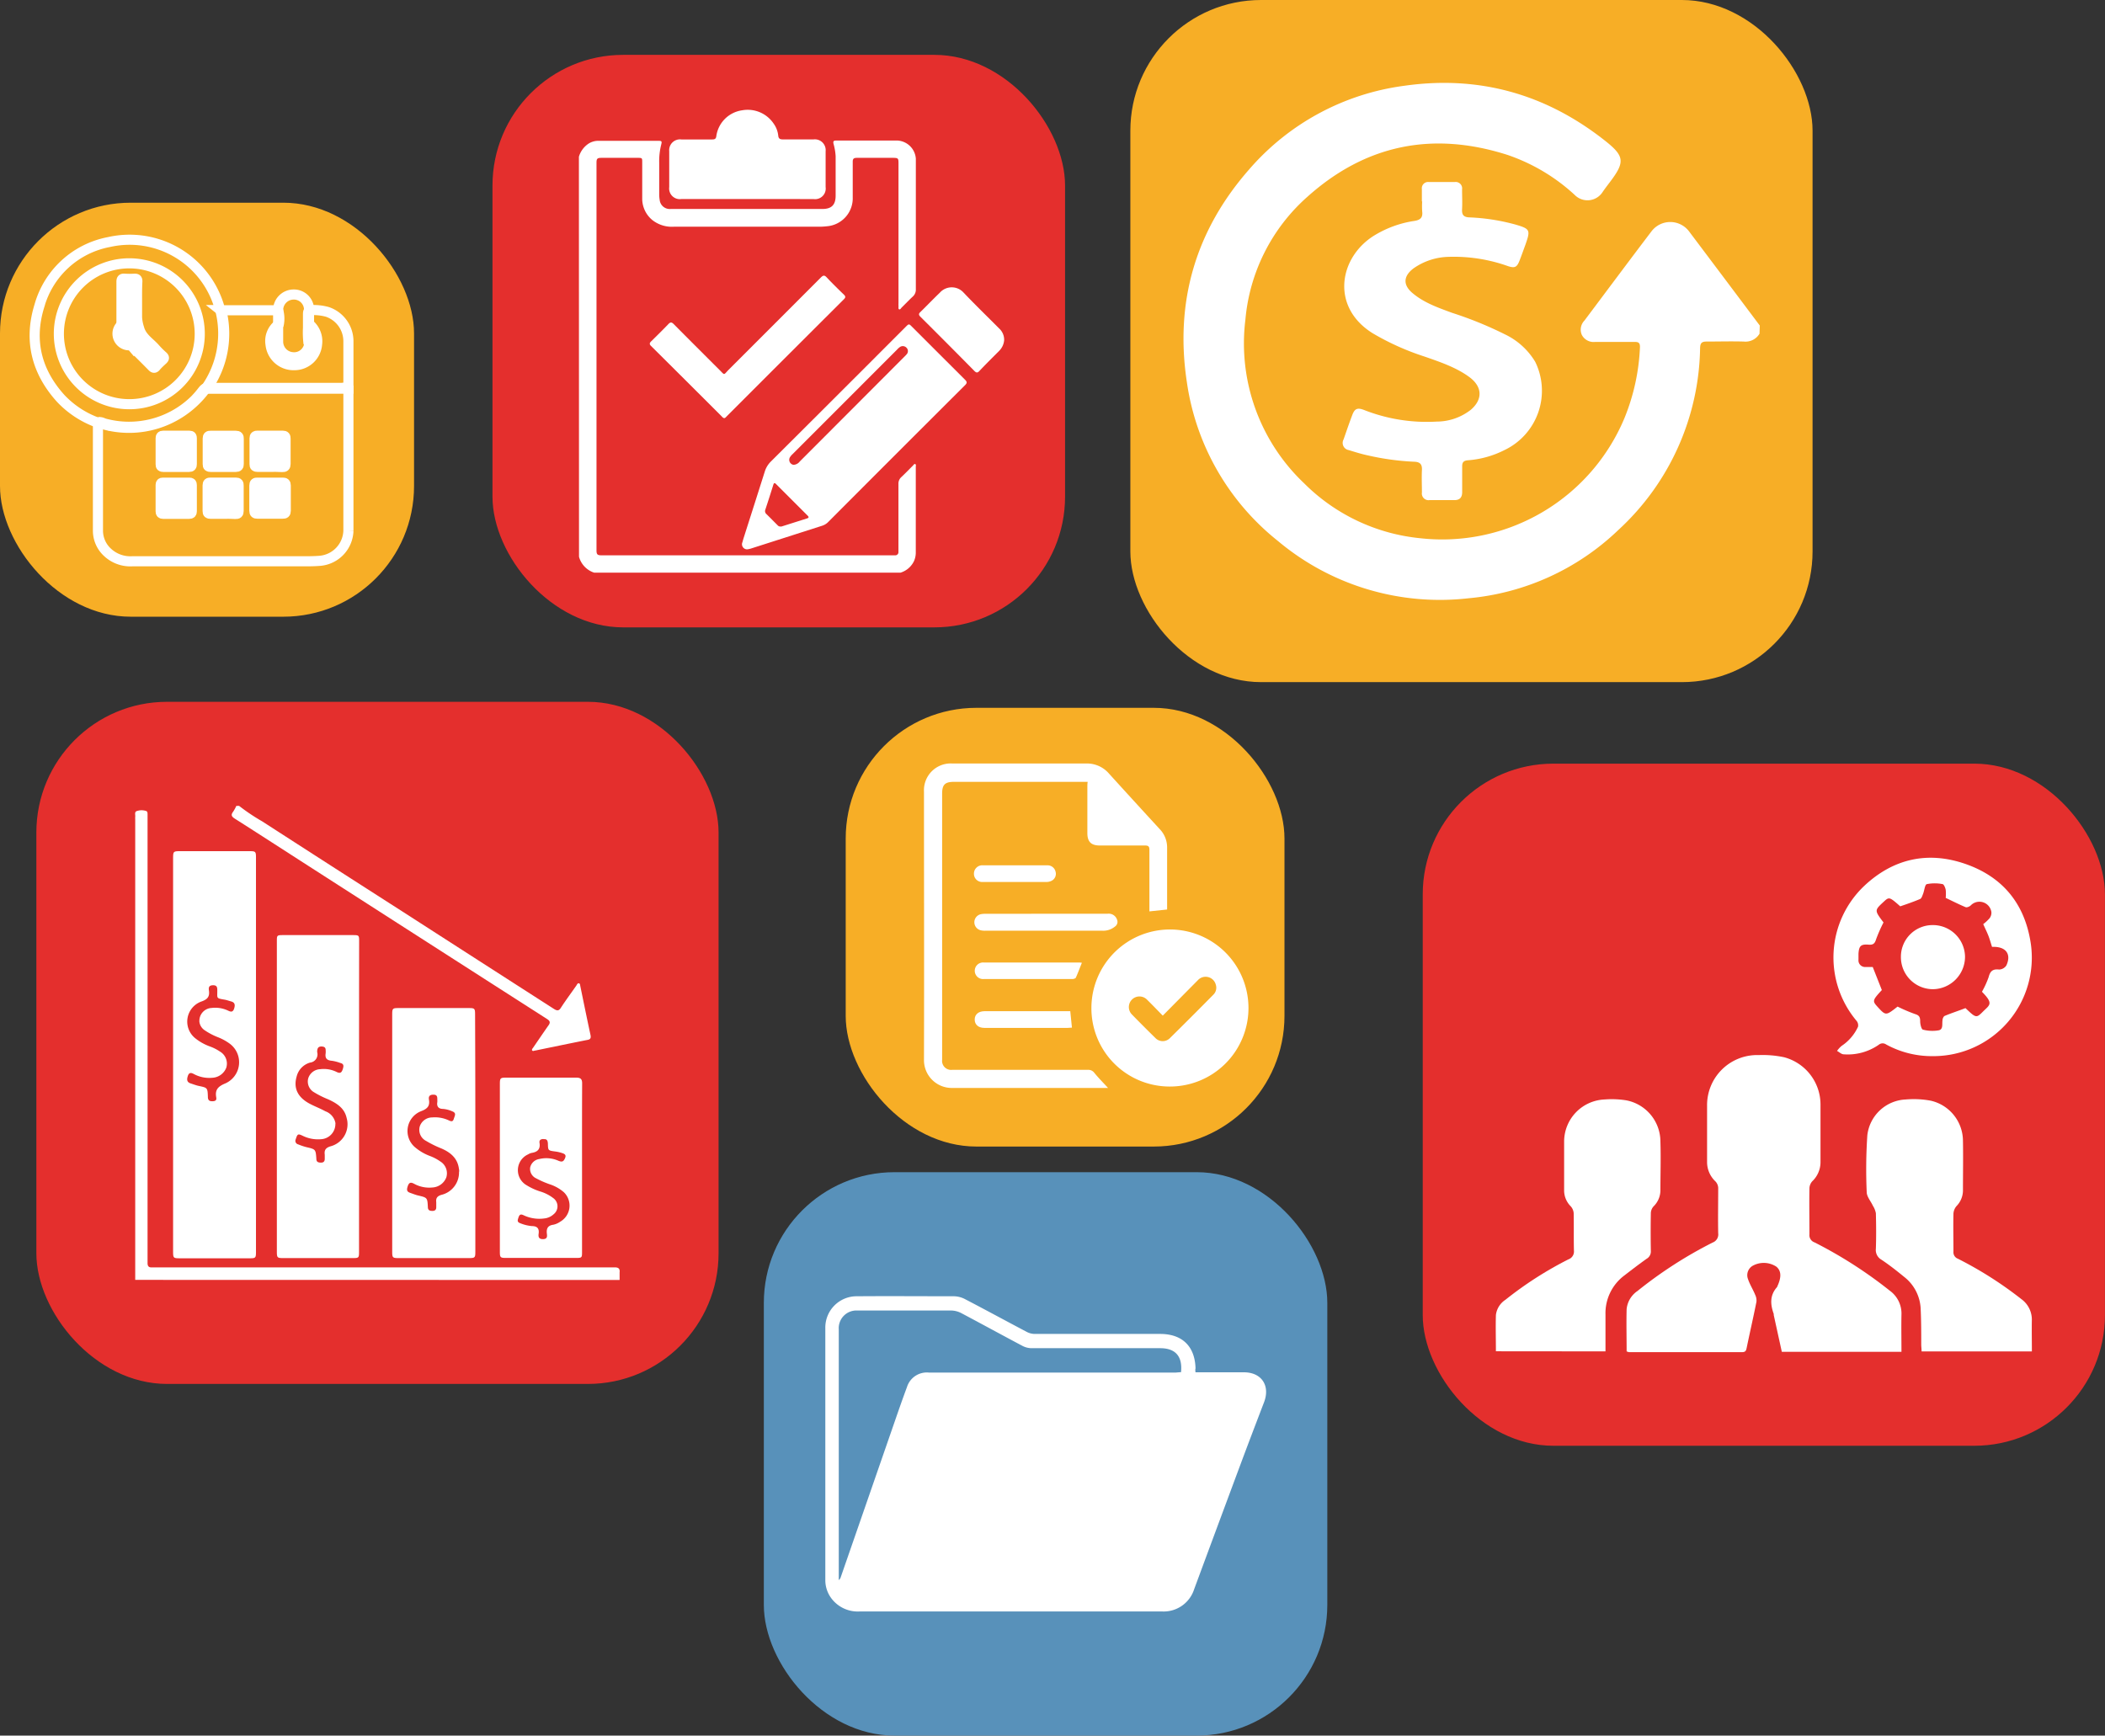
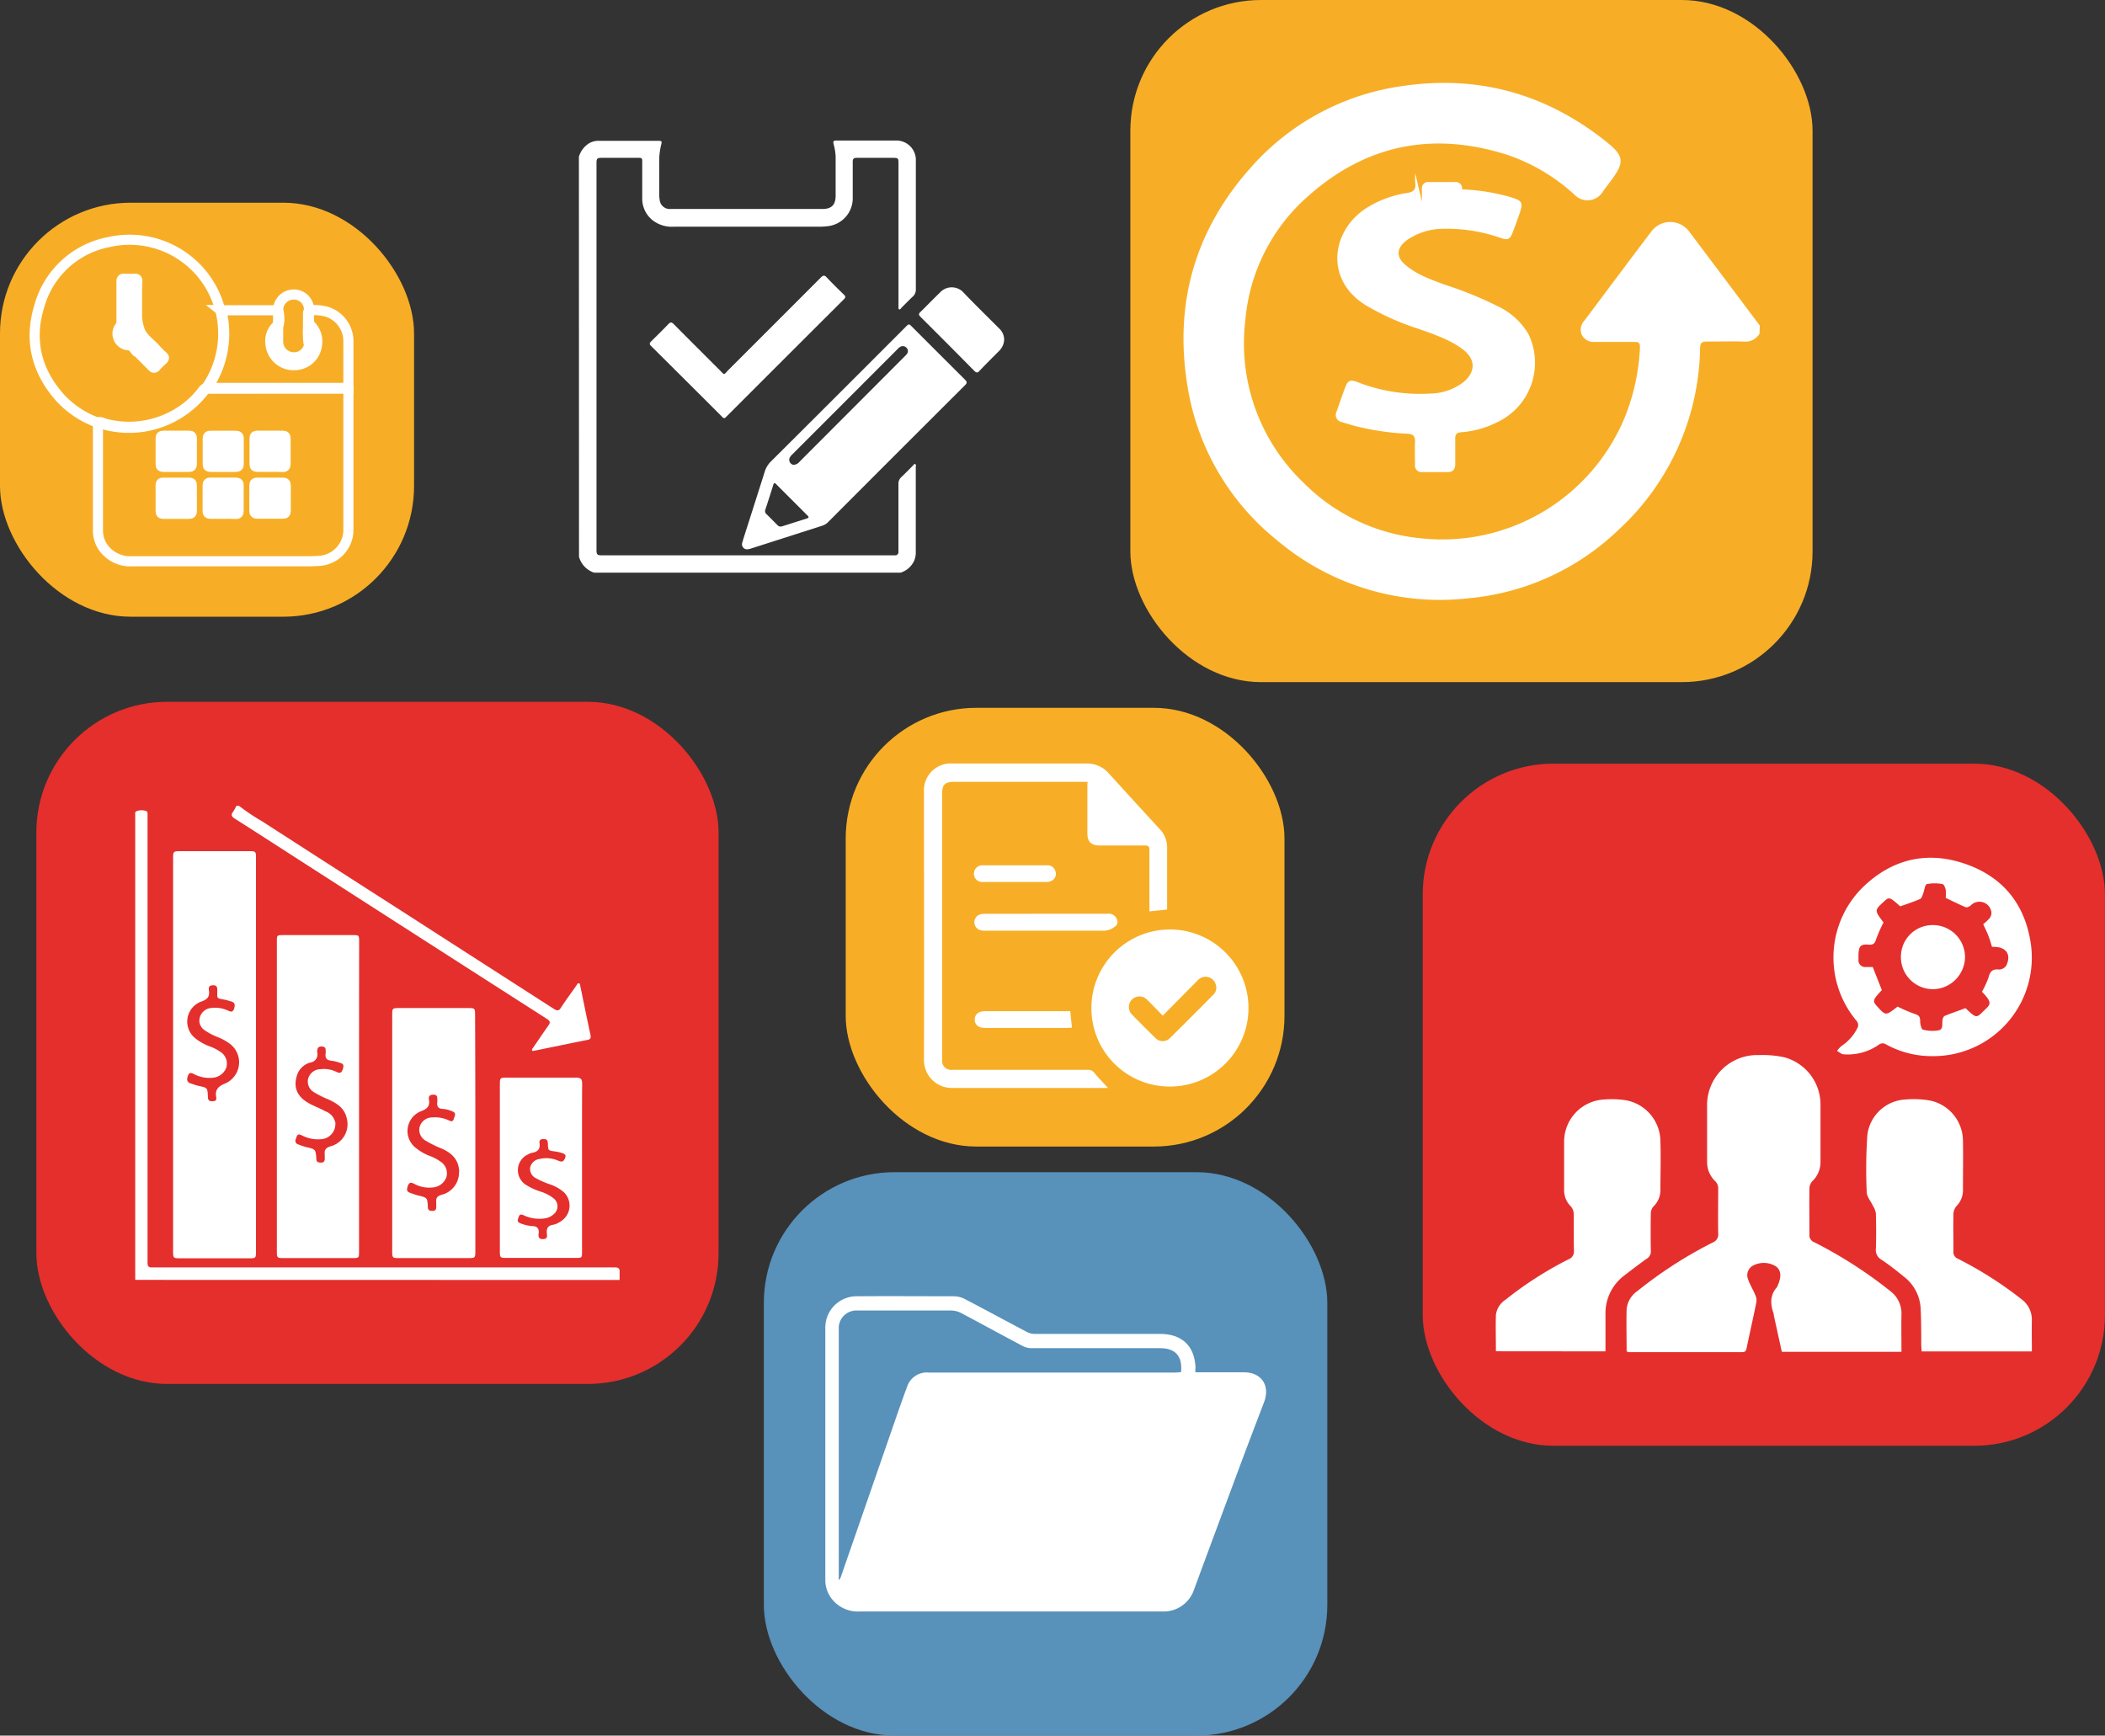
<svg xmlns="http://www.w3.org/2000/svg" viewBox="0 0 416.27 343.26">
  <rect x="0" y="0" width="416.27" height="343.26" fill="#333333" stroke="none" />
  <defs>
    <style>.cls-1{fill:#f7ae26;}.cls-2,.cls-6{fill:#fff;}.cls-3{fill:#5891ba;}.cls-4{fill:#e42f2d;}.cls-5{fill:none;}.cls-5,.cls-6{stroke:#fff;stroke-miterlimit:10;stroke-width:2px;}</style>
  </defs>
  <title>Asset 31</title>
  <g id="Layer_2" data-name="Layer 2">
    <g id="Layer_1-2" data-name="Layer 1">
      <rect class="cls-1" x="167.24" y="139.99" width="86.77" height="86.77" rx="25.85" ry="25.85" />
      <g id="YADW3o">
        <path class="cls-2" d="M215.83,199.31a15.53,15.53,0,1,1,15.41,15.58A15.47,15.47,0,0,1,215.83,199.31Zm14.11,1.56c-1.08-1.1-2.08-2.15-3.11-3.16a2.09,2.09,0,1,0-3,2.92q2.29,2.35,4.63,4.64a2,2,0,0,0,2.89.05q4.31-4.25,8.57-8.57a1.93,1.93,0,0,0,.51-2,2.08,2.08,0,0,0-3.56-.88C234.59,196.17,232.32,198.47,229.94,200.87Z" />
        <path class="cls-2" d="M219.12,215.17h-3.86c-9,0-17.92,0-26.88,0a5.5,5.5,0,0,1-5.66-5.62c.05-17.66,0-35.32,0-53A5.29,5.29,0,0,1,188.3,151q13.26,0,26.53,0a5.75,5.75,0,0,1,4.48,2q5,5.51,10.05,11a5.2,5.2,0,0,1,1.44,3.62q0,5.88,0,11.77c0,.16,0,.32,0,.49l-3.5.37c0-.32,0-.6,0-.88,0-3.76,0-7.51,0-11.27,0-.68-.19-.89-.88-.88-3,0-5.94,0-8.91,0-1.74,0-2.48-.73-2.48-2.46q0-4.56,0-9.13c0-.3,0-.61.06-1-.28,0-.55,0-.83,0h-25.6c-1.79,0-2.35.56-2.35,2.34q0,26,0,51.91c0,.24,0,.48,0,.71a1.79,1.79,0,0,0,2,2c2.14,0,4.28,0,6.42,0q10.2,0,20.39,0a1.47,1.47,0,0,1,1.27.57C217.24,213.21,218.2,214.17,219.12,215.17Z" />
        <path class="cls-2" d="M206.84,180.72H219a1.73,1.73,0,0,1,1.9,1.17,1.12,1.12,0,0,1-.41,1.36,3.66,3.66,0,0,1-2.54.82c-7.67,0-15.35,0-23,0A3.66,3.66,0,0,1,194,184a1.63,1.63,0,0,1,0-3.2,4.12,4.12,0,0,1,.85-.07Z" />
-         <path class="cls-2" d="M213.95,190.41c-.41,1-.77,2-1.2,2.95-.08.17-.46.27-.7.27-3.3,0-6.6,0-9.9,0h-7.62a1.64,1.64,0,1,1,0-3.27h19C213.64,190.38,213.76,190.39,213.95,190.41Z" />
        <path class="cls-2" d="M211.65,200l.33,3.24c-.31,0-.56.05-.81.05H194.64c-1.18,0-1.9-.67-1.89-1.67s.76-1.62,1.93-1.63h17Z" />
        <path class="cls-2" d="M200.68,171.14c2.14,0,4.27,0,6.41,0a1.61,1.61,0,0,1,1.64,1.22,1.54,1.54,0,0,1-.62,1.75,2.16,2.16,0,0,1-1.06.32q-6.34,0-12.68,0a1.62,1.62,0,0,1-1.77-1.7,1.65,1.65,0,0,1,1.81-1.59Z" />
      </g>
      <rect class="cls-3" x="151.05" y="231.83" width="111.43" height="111.43" rx="25.85" ry="25.85" />
      <path class="cls-2" d="M236.41,271.41h6.18c1.13,0,2.27,0,3.4,0,3.48,0,5.21,2.62,4,5.87-1.56,4.07-3.11,8.13-4.63,12.21q-4.62,12.4-9.21,24.81a6.33,6.33,0,0,1-6.32,4.41q-14.17,0-28.35,0-15.74,0-31.49,0a6.52,6.52,0,0,1-5.39-2.35,6,6,0,0,1-1.39-3.86q0-24.9,0-49.81a6.19,6.19,0,0,1,6.3-6.32c6.4-.05,12.79,0,19.19,0a4.94,4.94,0,0,1,2.16.58c4.07,2.12,8.09,4.31,12.15,6.45a3.5,3.5,0,0,0,1.55.42c8.29,0,16.57,0,24.86,0,4.38,0,6.88,2.45,7,6.81C236.35,270.88,236.38,271.08,236.41,271.41Zm-2.86,0c.33-3.18-1.11-4.77-4.13-4.77q-12.74,0-25.47,0a4,4,0,0,1-1.8-.48c-4-2.12-8-4.31-12-6.43a4.49,4.49,0,0,0-2-.54c-6.19,0-12.39,0-18.58,0a3.49,3.49,0,0,0-3.7,3.72q0,24.3,0,48.59,0,.49,0,1a1.14,1.14,0,0,0,.4-.6q5.41-15.59,10.81-31.18c.74-2.14,1.49-4.28,2.28-6.4a4.11,4.11,0,0,1,4.32-2.86c.7,0,1.4,0,2.09,0h46.76C232.89,271.43,233.2,271.4,233.55,271.38Z" />
-       <rect class="cls-4" x="97.39" y="10.85" width="113.23" height="113.23" rx="25.85" ry="25.85" />
      <path class="cls-2" d="M114.48,31a4.72,4.72,0,0,1,1.95-2.62,3.61,3.61,0,0,1,1.8-.53H130.1c.77,0,.83.06.65.78a13.48,13.48,0,0,0-.39,3.57c0,2.1,0,4.2,0,6.3a5.83,5.83,0,0,0,.09,1,2,2,0,0,0,2.19,1.83c2.1,0,4.2,0,6.3,0h23.68c1.82,0,2.63-.8,2.63-2.64,0-2.6,0-5.2,0-7.81a11.58,11.58,0,0,0-.42-2.45c-.1-.47,0-.64.51-.63,4.07,0,8.13,0,12.2,0a3.86,3.86,0,0,1,3.57,3.58c0,.22,0,.44,0,.66q0,12.56,0,25.12a1.84,1.84,0,0,1-.61,1.5c-.74.68-1.43,1.42-2.15,2.12-.17.16-.32.49-.54.4s-.1-.47-.13-.71a4.5,4.5,0,0,1,0-.52q0-13.74,0-27.48c0-1.21,0-1.25-1.26-1.25-2.34,0-4.68,0-7,0-.61,0-.8.21-.79.8,0,2.34,0,4.68,0,7a5.55,5.55,0,0,1-5.1,5.73,14.19,14.19,0,0,1-1.7.09h-28.6A6.24,6.24,0,0,1,129,43.52,5.48,5.48,0,0,1,127,39.25c0-2.38,0-4.77,0-7.15,0-.85,0-.88-.89-.88h-7.15c-.85,0-1,.15-1,1,0,.2,0,.39,0,.59q0,37.72,0,75.43c0,.2,0,.39,0,.59,0,.83.18,1,1,1H177a.62.62,0,0,0,.67-.65c0-.22,0-.44,0-.66,0-4.26,0-8.53,0-12.79a1.72,1.72,0,0,1,.58-1.38c.78-.73,1.52-1.51,2.28-2.26.13-.13.25-.39.46-.3s.11.35.11.54q0,8.49,0,17a4.11,4.11,0,0,1-.39,1.71,4.37,4.37,0,0,1-2.63,2.22H117.5a4.58,4.58,0,0,1-3-3.15Z" />
      <path class="cls-2" d="M147.95,108.62a1,1,0,0,1-1.13-1.39c.16-.63.38-1.26.57-1.88q1.92-6,3.84-12.06a4.77,4.77,0,0,1,1.2-2Q165.78,78,179.11,64.64c.63-.63.64-.63,1.26,0q5.22,5.22,10.44,10.43c.43.43.49.67,0,1.14q-13.54,13.5-27,27a2.93,2.93,0,0,1-1.2.76l-14.11,4.52A5.13,5.13,0,0,1,147.95,108.62Zm9-16.69a1.64,1.64,0,0,0,1.19-.64L178.89,70.5c.12-.12.25-.24.36-.38a.94.94,0,0,0,0-1.36,1,1,0,0,0-1.31-.11,3.12,3.12,0,0,0-.53.48L156.76,89.79a3.1,3.1,0,0,0-.55.65A1,1,0,0,0,156.92,91.93Zm-2.56,12.2.16,0,5.05-1.6c.39-.12.36-.3.11-.55l-6.25-6.25c-.27-.27-.41-.24-.53.14q-.77,2.47-1.58,4.92a.77.77,0,0,0,.21.88c.75.73,1.48,1.48,2.22,2.22A.69.69,0,0,0,154.36,104.13Z" />
-       <path class="cls-2" d="M147.77,39.36h-13A2.11,2.11,0,0,1,132.34,37c0-1.4,0-2.8,0-4.2,0-1,0-1.92,0-2.89a2.14,2.14,0,0,1,2.39-2.33c2,0,4.07,0,6.1,0,.52,0,.77-.11.83-.71a6,6,0,0,1,5.07-5.05A6.18,6.18,0,0,1,153,24.46a4.93,4.93,0,0,1,.9,2.37c.06.6.35.74.9.74,2,0,4.07,0,6.1,0a2.14,2.14,0,0,1,2.37,2.35q0,3.54,0,7.08a2.1,2.1,0,0,1-2.39,2.37Z" />
      <path class="cls-2" d="M143.21,82.7a.74.74,0,0,1-.43-.29q-7-7-14.05-14c-.33-.33-.29-.56,0-.86,1.17-1.15,2.34-2.3,3.47-3.48.39-.4.64-.35,1,0q4.55,4.58,9.13,9.14c1,1,.74,1,1.68,0q9.16-9.15,18.31-18.32c.46-.46.72-.52,1.19,0,1.09,1.16,2.23,2.28,3.38,3.39.35.34.35.55,0,.9q-11.63,11.6-23.24,23.22C143.54,82.51,143.43,82.68,143.21,82.7Z" />
      <path class="cls-2" d="M198.57,67.32a3.39,3.39,0,0,1-1,2.09c-1.31,1.32-2.63,2.62-3.93,4-.35.36-.58.31-.91,0Q187.4,68,182,62.63c-.34-.34-.36-.57,0-.91,1.3-1.27,2.55-2.58,3.86-3.84a3.15,3.15,0,0,1,4.7,0c2.29,2.41,4.68,4.72,7,7.06A3,3,0,0,1,198.57,67.32Z" />
      <rect class="cls-1" y="40.09" width="81.88" height="81.88" rx="25.85" ry="25.85" />
      <path class="cls-5" d="M68.9,76.89q0,11.18,0,22.37c0,1.91,0,3.82,0,5.73a6.17,6.17,0,0,1-5.57,5.92c-1.3.11-2.58.1-3.87.1H26.12a6.61,6.61,0,0,1-4.85-1.76A5.82,5.82,0,0,1,19.37,105q0-10.71,0-21.41c.45-.24.84,0,1.23.15a18.55,18.55,0,0,0,17.94-4.67A19.2,19.2,0,0,0,40,77.38c.23-.28.44-.59.84-.66a5.51,5.51,0,0,1,1,0H67.65A1.82,1.82,0,0,1,68.9,76.89Z" />
      <path class="cls-5" d="M40.67,76.88a19,19,0,0,1-8.11,6.35,18.6,18.6,0,0,1-12.74.49l-.46-.12A18.74,18.74,0,0,1,12,78.79c-4.79-5.3-6.33-11.46-4.22-18.27A17.7,17.7,0,0,1,21.56,47.87a18.48,18.48,0,0,1,21.86,13c0,.15.1.3.15.45a.88.88,0,0,1,.33.65A18.77,18.77,0,0,1,41.32,76.2,1.59,1.59,0,0,1,40.67,76.88Z" />
      <path class="cls-5" d="M40.67,76.88a18.83,18.83,0,0,0,2.9-15.52H55a5.82,5.82,0,0,1,.15,2.7,1.22,1.22,0,0,1-.32.51A4.45,4.45,0,0,0,57.87,72a4.38,4.38,0,0,0,4.21-2.47,4.33,4.33,0,0,0-.64-4.82c0,.85,0,1.63,0,2.41a1.21,1.21,0,0,1-.11.66c-.14.22-.25.12-.34-.05a18.19,18.19,0,0,1-.08-2.91q0-1.32,0-2.65c0-.31,0-.65.35-.82a10.1,10.1,0,0,1,3.49.34,6.13,6.13,0,0,1,4.15,5.73c0,3.15,0,6.3,0,9.45Z" />
      <path class="cls-6" d="M37.93,89.26c0,.84,0,1.68,0,2.52,0,.4-.11.56-.54.56-1.7,0-3.4,0-5.1,0-.37,0-.53-.11-.52-.5,0-1.72,0-3.45,0-5.17,0-.34.11-.49.47-.49q2.62,0,5.24,0c.38,0,.45.17.45.5C37.92,87.54,37.93,88.4,37.93,89.26Z" />
      <path class="cls-6" d="M47.21,89.29c0,.82,0,1.63,0,2.45,0,.43-.11.6-.57.6-1.68,0-3.36,0-5,0-.4,0-.57-.1-.56-.53q0-2.55,0-5.1c0-.44.18-.53.57-.52,1.68,0,3.36,0,5,0,.47,0,.57.18.56.6C47.2,87.61,47.21,88.45,47.21,89.29Z" />
      <path class="cls-6" d="M53.35,92.33c-.82,0-1.63,0-2.45,0-.4,0-.57-.1-.56-.53q0-2.55,0-5.1c0-.44.18-.53.57-.53,1.68,0,3.36,0,5,0,.47,0,.57.18.56.6,0,1.66,0,3.31,0,5,0,.5-.19.61-.64.6C55,92.31,54.19,92.33,53.35,92.33Z" />
      <path class="cls-6" d="M37.93,98.58c0,.84,0,1.68,0,2.52,0,.38-.12.52-.51.52-1.72,0-3.45,0-5.17,0-.35,0-.48-.12-.48-.48q0-2.62,0-5.24c0-.32.12-.44.44-.44q2.62,0,5.24,0c.35,0,.48.12.48.47C37.92,96.81,37.93,97.7,37.93,98.58Z" />
      <path class="cls-6" d="M44.07,101.61c-.82,0-1.63,0-2.45,0-.4,0-.57-.1-.56-.53q0-2.55,0-5.1c0-.44.17-.53.57-.53,1.68,0,3.36,0,5,0,.47,0,.57.17.56.6,0,1.66,0,3.31,0,5,0,.5-.18.62-.64.6C45.75,101.59,44.91,101.61,44.07,101.61Z" />
      <path class="cls-6" d="M53.46,95.46c.82,0,1.63,0,2.45,0,.43,0,.6.1.6.57q0,2.52,0,5c0,.47-.18.57-.61.56q-2.48,0-5,0c-.43,0-.6-.11-.6-.57q0-2.52,0-5c0-.47.18-.57.6-.56C51.78,95.48,52.62,95.46,53.46,95.46Z" />
-       <path class="cls-5" d="M25.5,79.94a13.93,13.93,0,1,1,14-13.86A13.91,13.91,0,0,1,25.5,79.94Z" />
      <path class="cls-6" d="M55,64.23c0,1.11,0,2.22,0,3.34a3.09,3.09,0,0,0,2.86,3.08,3,3,0,0,0,3.3-2.73,12.3,12.3,0,0,0,.1-2.56c0-.33,0-.67,0-1.16a4.39,4.39,0,0,1,1.44,3.89,4.5,4.5,0,0,1-4.49,4.13,4.57,4.57,0,0,1-4.71-4.11A4.07,4.07,0,0,1,55,64.23Z" />
      <path class="cls-6" d="M27.1,59.79c0,1,0,2,0,3a8.45,8.45,0,0,0,.41,2.12c.49,1.87,2.05,2.74,3.16,4a17.52,17.52,0,0,0,1.54,1.54c.31.28.24.44,0,.68-.48.45-1,.91-1.4,1.4-.27.3-.43.25-.69,0-1.27-1.3-2.57-2.57-3.85-3.86a1.07,1.07,0,0,0-.81-.38,2.3,2.3,0,0,1-1.76-3.68,1.5,1.5,0,0,0,.32-1c0-2.61,0-5.23,0-7.84,0-.48.07-.7.61-.65a14.43,14.43,0,0,0,2,0c.43,0,.54.13.53.54C27.08,57.07,27.1,58.43,27.1,59.79Z" />
      <path class="cls-5" d="M55,64.23V61.35a3.08,3.08,0,0,1,3-3.1,3,3,0,0,1,3.11,2.8,1.07,1.07,0,0,0,.12.3,1.76,1.76,0,0,0-.12.45c0,2,0,4.07,0,6.1.24.34.08.66-.05,1a3.23,3.23,0,0,1-3.42,1.93,3.29,3.29,0,0,1-2.81-2.6,20.31,20.31,0,0,1,0-3.6A.89.89,0,0,1,55,64.23Z" />
      <rect class="cls-4" x="7.19" y="138.8" width="134.91" height="134.91" rx="25.85" ry="25.85" />
      <path class="cls-2" d="M26.74,253.13c0-.47,0-.93,0-1.4q0-44.86,0-89.71a3.57,3.57,0,0,1,0-.47c.05-.41-.2-1,.34-1.15a2.88,2.88,0,0,1,1.83,0c.23.08.26.33.27.56,0,.37,0,.75,0,1.12q0,43.36,0,86.73c0,.34,0,.69,0,1,0,.58.22.88.82.85.34,0,.68,0,1,0h89.62c.34,0,.69,0,1,0,.7,0,1,.29.91,1,0,.5,0,1,0,1.49Z" />
      <path class="cls-2" d="M47.28,159.38a38.76,38.76,0,0,0,4.56,3.06q13.8,8.91,27.64,17.77,15,9.66,30.08,19.34c.66.42,1,.36,1.39-.29.95-1.46,2-2.87,3-4.3.14-.2.24-.52.51-.49s.26.38.31.61c.66,3.2,1.31,6.4,2,9.6.13.61,0,.91-.67,1-3.42.68-6.83,1.39-10.24,2.09-.21,0-.46.19-.61,0s.07-.41.19-.58c1-1.46,2-2.93,3-4.36.45-.61.33-.92-.28-1.31Q84.55,186.4,60.95,171.23c-4.84-3.11-9.67-6.24-14.53-9.33-.66-.42-.78-.76-.31-1.37a7.73,7.73,0,0,0,.62-1.14Z" />
      <path class="cls-2" d="M34.23,208.5q0-19.28,0-38.56c0-1.6,0-1.6,1.6-1.6H49.27c1.28,0,1.35.06,1.35,1.29q0,39,0,78c0,1.14-.09,1.23-1.22,1.23H35.58c-1.3,0-1.35-.06-1.35-1.38Q34.23,228,34.23,208.5Zm5.2-6.51a2.54,2.54,0,0,1,2.43-2.64,5.9,5.9,0,0,1,3.27.54c.7.35,1,.17,1.2-.52s.07-1.13-.65-1.32c-.42-.11-.83-.27-1.26-.34-1.71-.29-1.44-.26-1.45-1.75,0-.61,0-1.12-.86-1.1s-.87.51-.79,1.07c.16,1.18-.29,1.72-1.45,2.13a4.22,4.22,0,0,0-1.37,7.19,10,10,0,0,0,3,1.71A9.1,9.1,0,0,1,43.54,208a2.75,2.75,0,0,1,1.21,3.16,3.13,3.13,0,0,1-2.8,2,6.42,6.42,0,0,1-3.61-.74c-.66-.36-1-.26-1.22.46s-.12,1.18.63,1.41c.5.16,1,.36,1.51.47,1.76.37,1.79.35,1.85,2.16,0,.63.24.89.89.88s.86-.24.76-.78c-.27-1.5.37-2.15,1.78-2.74a4.57,4.57,0,0,0,.8-7.93,10.11,10.11,0,0,0-2.21-1.2,13.13,13.13,0,0,1-2.64-1.38A2.37,2.37,0,0,1,39.42,202Z" />
      <path class="cls-2" d="M71,216.81q0,15.31,0,30.62c0,1.39,0,1.39-1.41,1.39H56.08c-1.26,0-1.33-.07-1.33-1.31q0-30.67,0-61.34c0-1.19,0-1.23,1.29-1.23H69.67c1.35,0,1.35,0,1.35,1.34Q71,201.54,71,216.81Zm-4.68,5.4a3,3,0,0,1-2.86,3.1,6.85,6.85,0,0,1-3.54-.65c-1-.48-1.09-.43-1.44.67a.71.71,0,0,0,.49,1,12.22,12.22,0,0,0,1.59.54c1.85.43,1.87.42,2,2.31,0,.64.37.75.91.76s.77-.28.75-.81c0-.25,0-.5,0-.75-.12-.9.17-1.36,1.12-1.66a4.51,4.51,0,0,0,3.21-5.61c-.44-2-2-2.93-3.65-3.69a18.17,18.17,0,0,1-2.75-1.37,2.46,2.46,0,0,1-1.22-2.7,2.58,2.58,0,0,1,2.4-1.89,5.71,5.71,0,0,1,3.18.52c.81.42,1.07.14,1.3-.61s.05-1-.54-1.15a7.88,7.88,0,0,0-1.62-.42c-1-.08-1.41-.49-1.25-1.48a4.47,4.47,0,0,0,0-.65c0-.46-.23-.65-.68-.69-.84-.08-1,.4-1,1.09a1.63,1.63,0,0,1-1.39,2.08,3.81,3.81,0,0,0-2.67,2.77c-.64,2.22.15,4,2.4,5.27,1.06.59,2.21,1,3.27,1.59A3.08,3.08,0,0,1,66.35,222.21Z" />
      <path class="cls-2" d="M94,224.09q0,11.62,0,23.24c0,1.48,0,1.49-1.52,1.49H78.9c-1.27,0-1.34-.07-1.34-1.3q0-23.42,0-46.85c0-1.22.08-1.3,1.24-1.3H92.7c1.17,0,1.25.09,1.25,1.3Q94,212.38,94,224.09Zm-3.19,7.63c0-.1,0-.34-.06-.59-.28-2.1-1.7-3.23-3.48-4a21.05,21.05,0,0,1-3-1.48A2.46,2.46,0,0,1,83,222.82,2.59,2.59,0,0,1,85.47,221a6.44,6.44,0,0,1,3.27.58c.45.21.81.34,1-.3s.57-1.14-.29-1.48a5.81,5.81,0,0,0-1.79-.48c-.87,0-1.34-.41-1.18-1.35a3.66,3.66,0,0,0,0-.47c0-.54,0-1-.77-1s-1,.36-.88,1c.21,1.27-.35,1.81-1.54,2.26A4.21,4.21,0,0,0,82,226.84a9.93,9.93,0,0,0,3,1.78,9.05,9.05,0,0,1,2.06,1.08,2.75,2.75,0,0,1,1.2,3.16,3.13,3.13,0,0,1-2.8,2,6.22,6.22,0,0,1-3.52-.71c-.74-.41-1.07-.29-1.33.52s-.06,1.06.59,1.28c.47.16.93.35,1.41.47,1.88.44,1.91.43,2,2.29,0,.63.34.78.89.78s.79-.25.77-.79c0-.31,0-.63,0-.93-.1-.81.2-1.2,1-1.45A4.55,4.55,0,0,0,90.77,231.71Z" />
      <path class="cls-2" d="M115.1,231q0,8.26,0,16.52c0,1.23,0,1.27-1.25,1.27H100.14c-1.21,0-1.29-.08-1.29-1.26q0-16.56,0-33.13c0-1.18.09-1.27,1.28-1.27,4.6,0,9.21,0,13.81,0,.89,0,1.19.28,1.18,1.18C115.09,219.9,115.1,225.47,115.1,231Zm-7.59-5.73c-.55,0-.91.2-.82.75.21,1.28-.41,1.82-1.57,2a2.23,2.23,0,0,0-.69.29,3.43,3.43,0,0,0-.26,6.12,11.84,11.84,0,0,0,2.71,1.23,7.93,7.93,0,0,1,2.48,1.26,2,2,0,0,1,.11,3.24,3.17,3.17,0,0,1-1.85.82,7.25,7.25,0,0,1-4.09-.64c-.59-.28-.82-.1-1,.45s-.32.91.39,1.15a7.9,7.9,0,0,0,2.26.55c1,0,1.49.43,1.34,1.49-.09.6,0,1.1.85,1.09s.85-.5.78-1.05c-.13-1,.15-1.66,1.29-1.8a3.82,3.82,0,0,0,1.35-.6,3.67,3.67,0,0,0,.71-5.83,8.08,8.08,0,0,0-2.65-1.52,18.27,18.27,0,0,1-2.82-1.22,2.06,2.06,0,0,1-1.19-2.14,2.16,2.16,0,0,1,1.8-1.68,5.89,5.89,0,0,1,3.83.36c.74.29,1,.11,1.29-.59s-.29-.85-.75-1a7.35,7.35,0,0,0-1.27-.27c-1.34-.19-1.36-.18-1.39-1.52C108.32,225.63,108.19,225.23,107.51,225.3Z" />
      <rect class="cls-4" x="281.35" y="151.03" width="134.91" height="134.91" rx="25.85" ry="25.85" />
      <path class="cls-2" d="M321.67,267.27c0-2.82-.07-5.59,0-8.34a4.92,4.92,0,0,1,2.13-3.59,84.4,84.4,0,0,1,14.89-9.6,1.7,1.7,0,0,0,1.09-1.82c-.06-3,0-6,0-9a2,2,0,0,0-.55-1.27,5.24,5.24,0,0,1-1.65-3.84c0-3.7,0-7.39,0-11.09a9.9,9.9,0,0,1,10.24-10.05,20.27,20.27,0,0,1,5,.43,9.68,9.68,0,0,1,7.19,9.37c0,3.8,0,7.61,0,11.41a5.22,5.22,0,0,1-1.62,3.74,2.22,2.22,0,0,0-.57,1.37c-.05,3,0,6.1,0,9.15a1.5,1.5,0,0,0,1,1.57,86.75,86.75,0,0,1,14.91,9.57,5.57,5.57,0,0,1,2.29,4.73c-.05,2.43,0,4.86,0,7.35H352.36l-1.6-7.29a1.67,1.67,0,0,0,0-.21c-.68-1.87-.8-3.67.64-5.29a.78.78,0,0,0,.09-.2c.83-1.81.76-3.05-.22-3.86a4.53,4.53,0,0,0-4.69-.16,2.15,2.15,0,0,0-.9,2.64c.36,1.08,1,2.06,1.42,3.11a2.53,2.53,0,0,1,.24,1.37c-.61,3.06-1.31,6.1-1.94,9.15-.11.54-.27.8-.88.8q-11.2,0-22.4,0A2.47,2.47,0,0,1,321.67,267.27Z" />
      <path class="cls-2" d="M401.81,267.28H380c0-.45-.06-.86-.07-1.28,0-2.44,0-4.88-.12-7.31a8.46,8.46,0,0,0-3.29-6.18c-1.44-1.18-2.91-2.34-4.46-3.37a2.2,2.2,0,0,1-1.1-2.19c.08-2.33.06-4.66,0-7a4.23,4.23,0,0,0-.59-1.48c-.41-.89-1.19-1.77-1.22-2.66a101.65,101.65,0,0,1,.12-11.28,8,8,0,0,1,7.62-7.08,18.32,18.32,0,0,1,4.92.24,8.18,8.18,0,0,1,6.37,7.94c.06,3.3,0,6.6,0,9.9a4.45,4.45,0,0,1-1.27,3,2.54,2.54,0,0,0-.61,1.47c-.06,2.51,0,5,0,7.53a1.36,1.36,0,0,0,.87,1.41,74.86,74.86,0,0,1,12.57,8,5,5,0,0,1,2.06,4.26C401.77,263.21,401.81,265.18,401.81,267.28Z" />
      <path class="cls-2" d="M295.82,267.25c0-2.46-.07-4.82,0-7.18a4.21,4.21,0,0,1,1.88-3,72.11,72.11,0,0,1,12.46-8,1.64,1.64,0,0,0,1.09-1.72c-.06-2.47,0-5-.05-7.43a2.31,2.31,0,0,0-.6-1.36,4.43,4.43,0,0,1-1.29-3.09c0-3.27,0-6.53,0-9.8a8.35,8.35,0,0,1,8-8.22,18.18,18.18,0,0,1,4.29.17,8.31,8.31,0,0,1,6.75,8.1c.11,3.26,0,6.53,0,9.79a4.45,4.45,0,0,1-1.35,3.08,2.1,2.1,0,0,0-.54,1.28q-.07,3.77,0,7.53a1.66,1.66,0,0,1-.84,1.56c-1.49,1.06-2.94,2.17-4.39,3.29a9.32,9.32,0,0,0-3.74,7.74c0,2.4,0,4.8,0,7.28Z" />
      <path class="cls-2" d="M382.25,208.88a18.83,18.83,0,0,1-9.28-2.32,1.19,1.19,0,0,0-1.44.07,10.75,10.75,0,0,1-6.92,1.89c-.46,0-.88-.44-1.33-.67a5,5,0,0,1,.91-1,9.08,9.08,0,0,0,3.24-3.79,1.39,1.39,0,0,0-.29-1.16,19.49,19.49,0,0,1,1.54-26.71c5.71-5.36,12.53-6.9,19.94-4.34s11.73,7.86,12.94,15.53A19.47,19.47,0,0,1,382.25,208.88Zm9.69-12.74a17.67,17.67,0,0,0,1.32-2.89c.3-1.17.8-1.64,2.06-1.5a1.77,1.77,0,0,0,1.44-.8c1-2.15,0-3.6-2.29-3.68l-.54,0c-.25-.77-.45-1.53-.74-2.26s-.64-1.42-1-2.24a8.25,8.25,0,0,0,1.25-1.16,1.76,1.76,0,0,0,.36-1.25,2.39,2.39,0,0,0-4.09-1.28c-.24.22-.72.43-1,.34-1.31-.55-2.57-1.19-3.94-1.84a8.2,8.2,0,0,0,0-1.6c-.08-.41-.36-1.08-.61-1.12a8,8,0,0,0-3.13,0c-.39.11-.47,1.26-.74,1.93-.14.35-.28.85-.56,1-1.27.54-2.6,1-3.95,1.46-2.16-1.9-2.19-1.91-3.31-.87-1.8,1.67-1.8,1.67,0,4.06a29.4,29.4,0,0,0-1.47,3.34c-.26.85-.59,1.12-1.48,1.05-1.55-.12-1.9.26-2,1.81,0,.39,0,.79,0,1.18a1.31,1.31,0,0,0,1.4,1.43c.52,0,1,0,1.42,0l1.8,4.56c-1.85,2-1.89,2.17-.89,3.27,1.67,1.83,1.67,1.83,4,0a32.09,32.09,0,0,0,3.47,1.48c.84.25,1,.64,1,1.43,0,.58.24,1.58.55,1.65a7.32,7.32,0,0,0,3.13.13c.9-.19.63-1.22.73-1.94,0-.33.2-.81.44-.91,1.34-.56,2.72-1,4.11-1.54,2.09,2,2.15,2,3.47.68S394.29,198.53,391.94,196.15Z" />
      <path class="cls-2" d="M375.91,189.28a6.26,6.26,0,0,1,6.24-6.32,6.35,6.35,0,0,1,6.44,6.27,6.43,6.43,0,0,1-6.33,6.41A6.34,6.34,0,0,1,375.91,189.28Z" />
      <rect class="cls-1" x="223.53" width="134.91" height="134.91" rx="25.85" ry="25.85" />
      <path class="cls-2" d="M347.95,66a3.22,3.22,0,0,1-3.11,1.55c-2.45-.07-4.9,0-7.36,0-1,0-1.25.34-1.28,1.29a49.91,49.91,0,0,1-16.19,36,49.14,49.14,0,0,1-29.58,13.48,49.83,49.83,0,0,1-37.72-11.33,49,49,0,0,1-18-31.39c-2.41-15.85,1.69-30,12.31-42.09a49,49,0,0,1,30.64-16.54c14.76-2.11,28,1.59,39.73,10.85,3.86,3.05,4,4.2,1,8.16-.49.65-1,1.31-1.47,2a3.55,3.55,0,0,1-5.54.55,37.29,37.29,0,0,0-13.29-7.9c-14.73-4.7-28-2.07-39.56,8.3a36.75,36.75,0,0,0-12.25,24.3,38.12,38.12,0,0,0,11.64,32.38,37.66,37.66,0,0,0,22.95,10.84,39.06,39.06,0,0,0,40.38-23.78,41.73,41.73,0,0,0,3.06-14.05c0-.9-.38-1-1.1-1-2.57,0-5.15,0-7.73,0a2.63,2.63,0,0,1-2.66-1.37,2.56,2.56,0,0,1,.5-2.84c4.44-5.91,8.85-11.85,13.33-17.74a4.66,4.66,0,0,1,7.35.07q7,9.3,14,18.64Z" />
-       <path class="cls-2" d="M281.18,39.86c0-.82,0-1.64,0-2.45A1.24,1.24,0,0,1,282.55,36c1.72,0,3.43,0,5.15,0a1.27,1.27,0,0,1,1.43,1.45c0,1.31.07,2.62,0,3.92-.06,1,.21,1.56,1.37,1.62a40.38,40.38,0,0,1,9.18,1.42c2.9.85,3,1.07,2,3.92-.39,1.07-.77,2.15-1.19,3.22-.51,1.3-.92,1.52-2.26,1.09a31.94,31.94,0,0,0-11.8-1.84,12.52,12.52,0,0,0-6.89,2.27c-2,1.5-2.16,3.24-.24,4.87,2.28,1.94,5.09,2.91,7.85,3.93a74.27,74.27,0,0,1,10.44,4.25,14,14,0,0,1,6,5.43,13,13,0,0,1-6.11,17.48,19,19,0,0,1-7.17,2c-.92.07-1.18.43-1.16,1.29,0,1.67,0,3.35,0,5,0,1.06-.48,1.6-1.55,1.59h-4.91a1.32,1.32,0,0,1-1.5-1.51c0-1.47-.07-2.95,0-4.41.07-1.17-.38-1.63-1.51-1.67a51.17,51.17,0,0,1-9.21-1.26c-1.28-.27-2.53-.67-3.78-1.05a1.43,1.43,0,0,1-1-2.09c.57-1.62,1.12-3.25,1.73-4.85.48-1.26,1-1.48,2.29-1a33.84,33.84,0,0,0,14.41,2.31,11,11,0,0,0,6.72-2.32c2.42-2.06,2.31-4.57-.25-6.47s-5.8-3-8.88-4.07a50.82,50.82,0,0,1-10.26-4.61c-8.49-5.29-6.61-15.31.62-19.52a21.12,21.12,0,0,1,7.58-2.69c1.22-.18,1.75-.65,1.59-1.89a16.14,16.14,0,0,1,0-2Z" />
+       <path class="cls-2" d="M281.18,39.86c0-.82,0-1.64,0-2.45A1.24,1.24,0,0,1,282.55,36c1.72,0,3.43,0,5.15,0a1.27,1.27,0,0,1,1.43,1.45a40.38,40.38,0,0,1,9.18,1.42c2.9.85,3,1.07,2,3.92-.39,1.07-.77,2.15-1.19,3.22-.51,1.3-.92,1.52-2.26,1.09a31.94,31.94,0,0,0-11.8-1.84,12.52,12.52,0,0,0-6.89,2.27c-2,1.5-2.16,3.24-.24,4.87,2.28,1.94,5.09,2.91,7.85,3.93a74.27,74.27,0,0,1,10.44,4.25,14,14,0,0,1,6,5.43,13,13,0,0,1-6.11,17.48,19,19,0,0,1-7.17,2c-.92.07-1.18.43-1.16,1.29,0,1.67,0,3.35,0,5,0,1.06-.48,1.6-1.55,1.59h-4.91a1.32,1.32,0,0,1-1.5-1.51c0-1.47-.07-2.95,0-4.41.07-1.17-.38-1.63-1.51-1.67a51.17,51.17,0,0,1-9.21-1.26c-1.28-.27-2.53-.67-3.78-1.05a1.43,1.43,0,0,1-1-2.09c.57-1.62,1.12-3.25,1.73-4.85.48-1.26,1-1.48,2.29-1a33.84,33.84,0,0,0,14.41,2.31,11,11,0,0,0,6.72-2.32c2.42-2.06,2.31-4.57-.25-6.47s-5.8-3-8.88-4.07a50.82,50.82,0,0,1-10.26-4.61c-8.49-5.29-6.61-15.31.62-19.52a21.12,21.12,0,0,1,7.58-2.69c1.22-.18,1.75-.65,1.59-1.89a16.14,16.14,0,0,1,0-2Z" />
    </g>
  </g>
</svg>